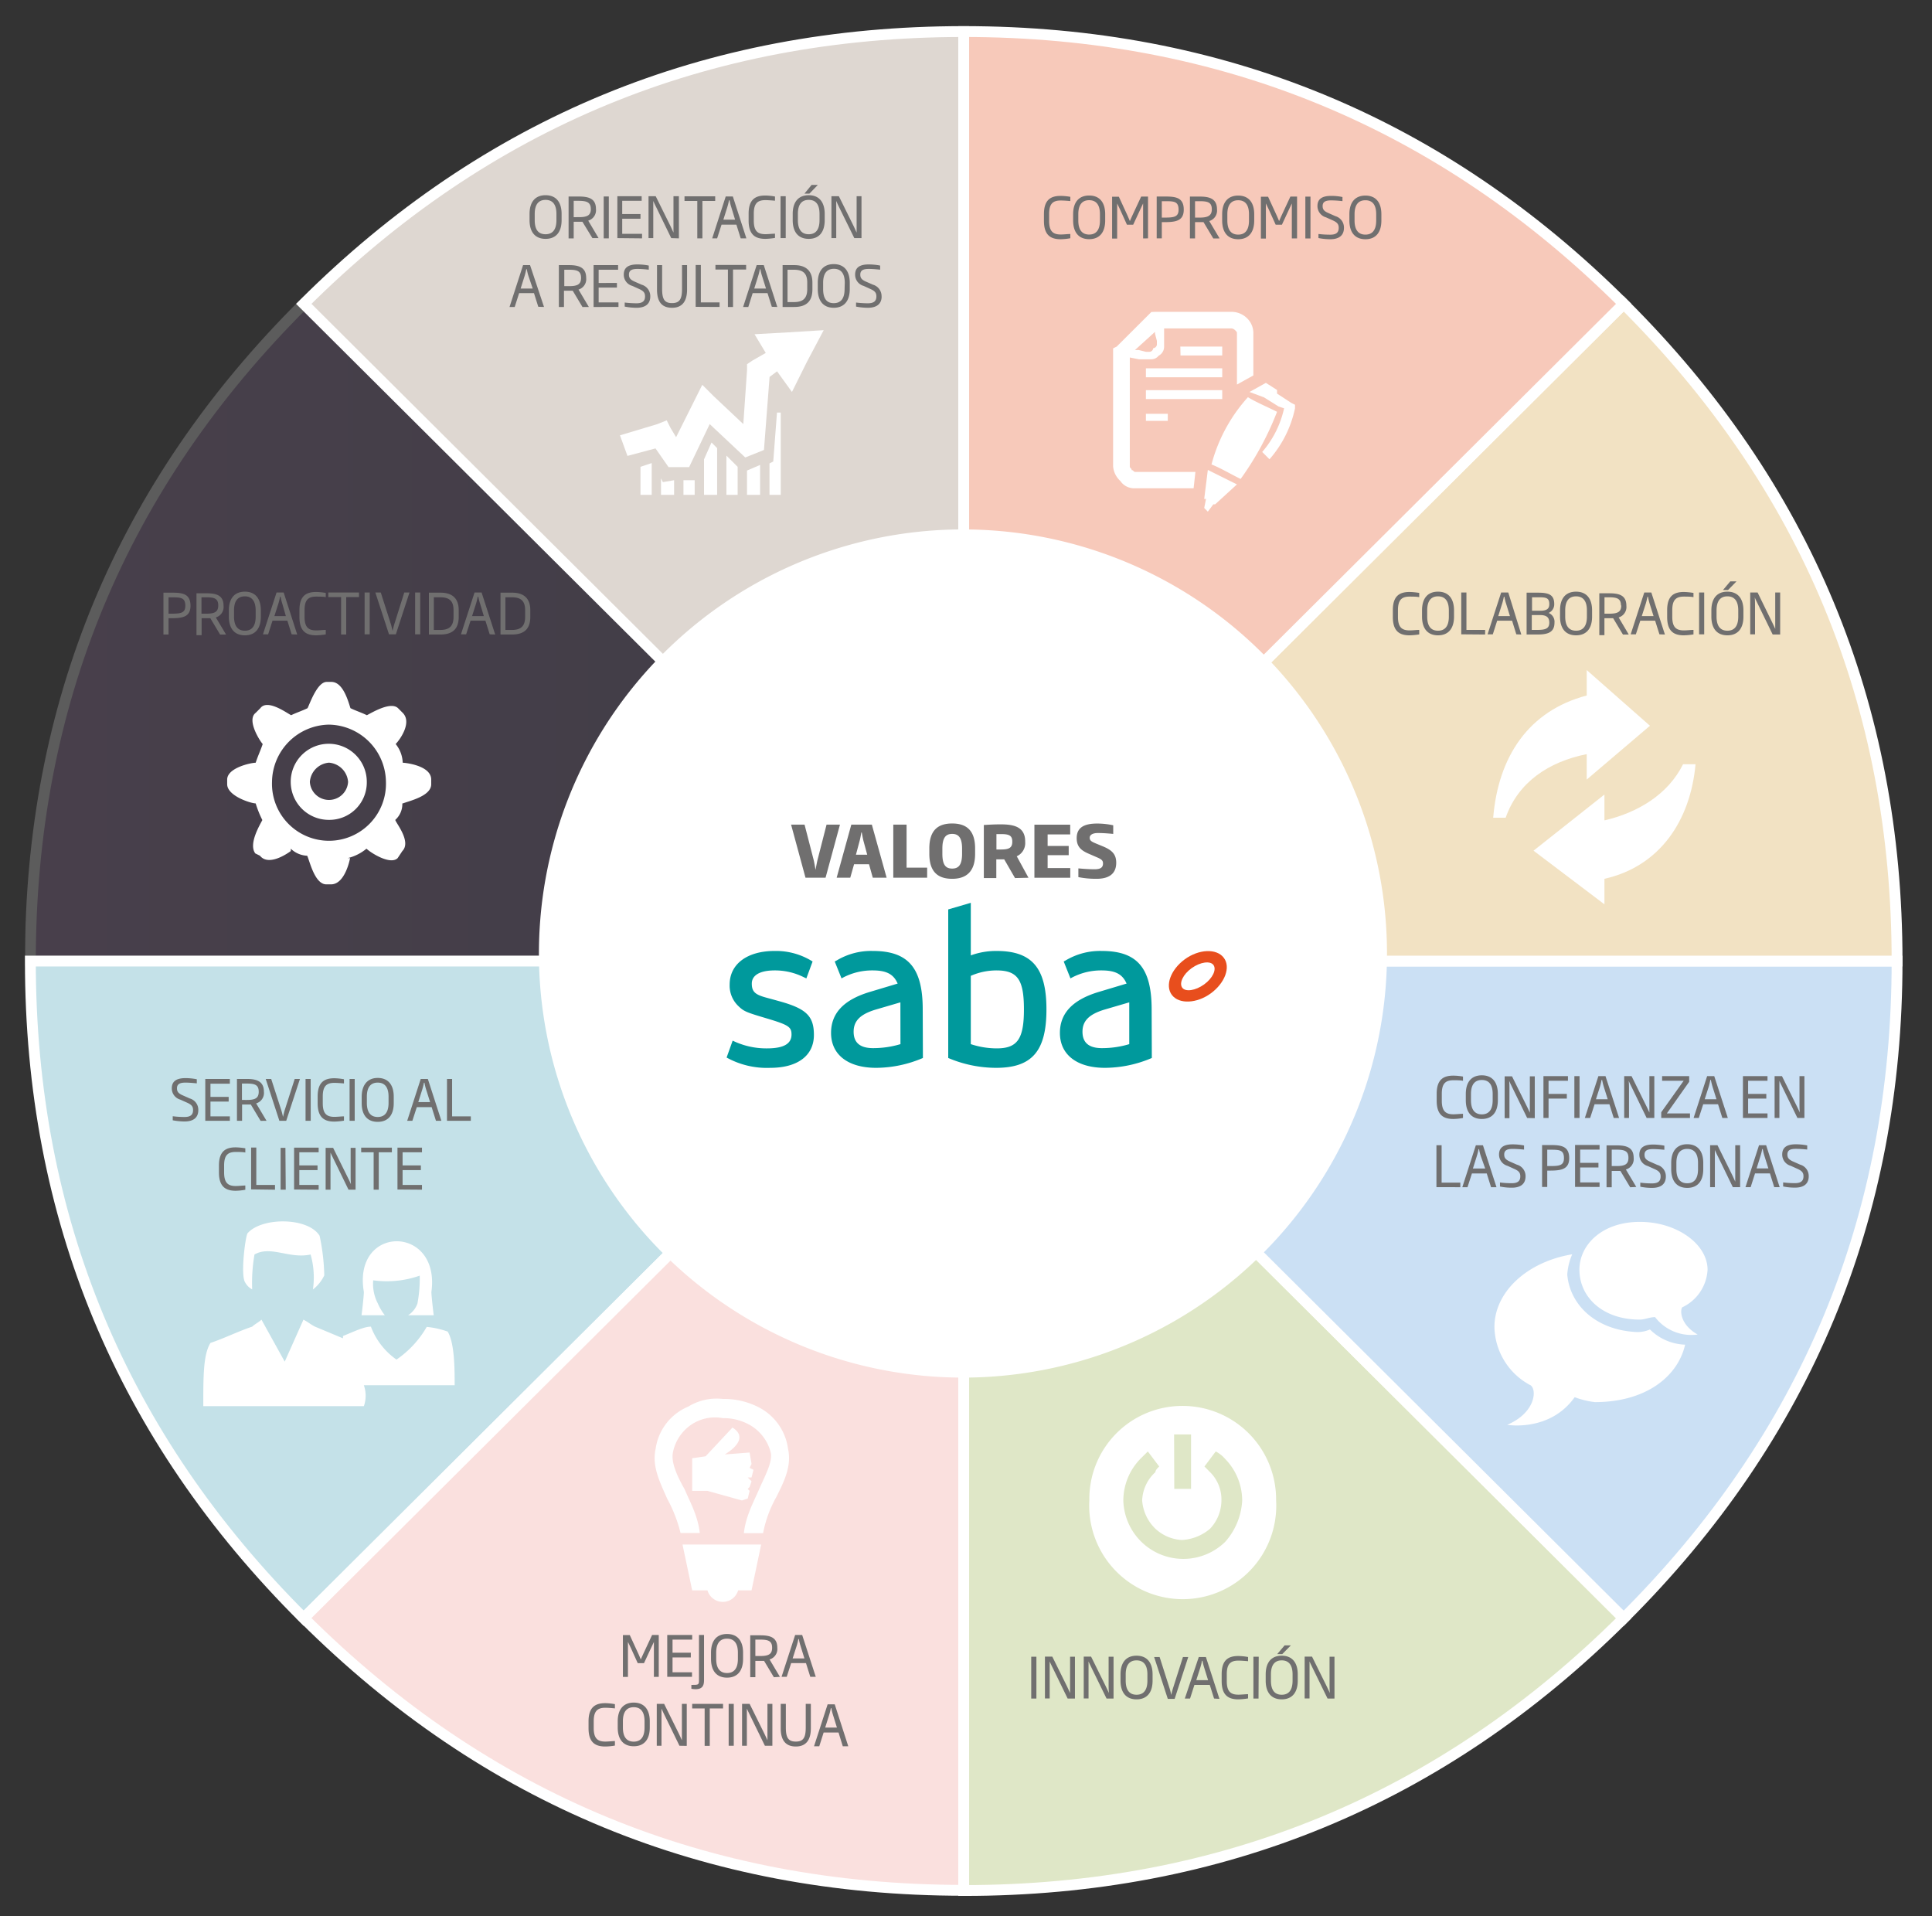
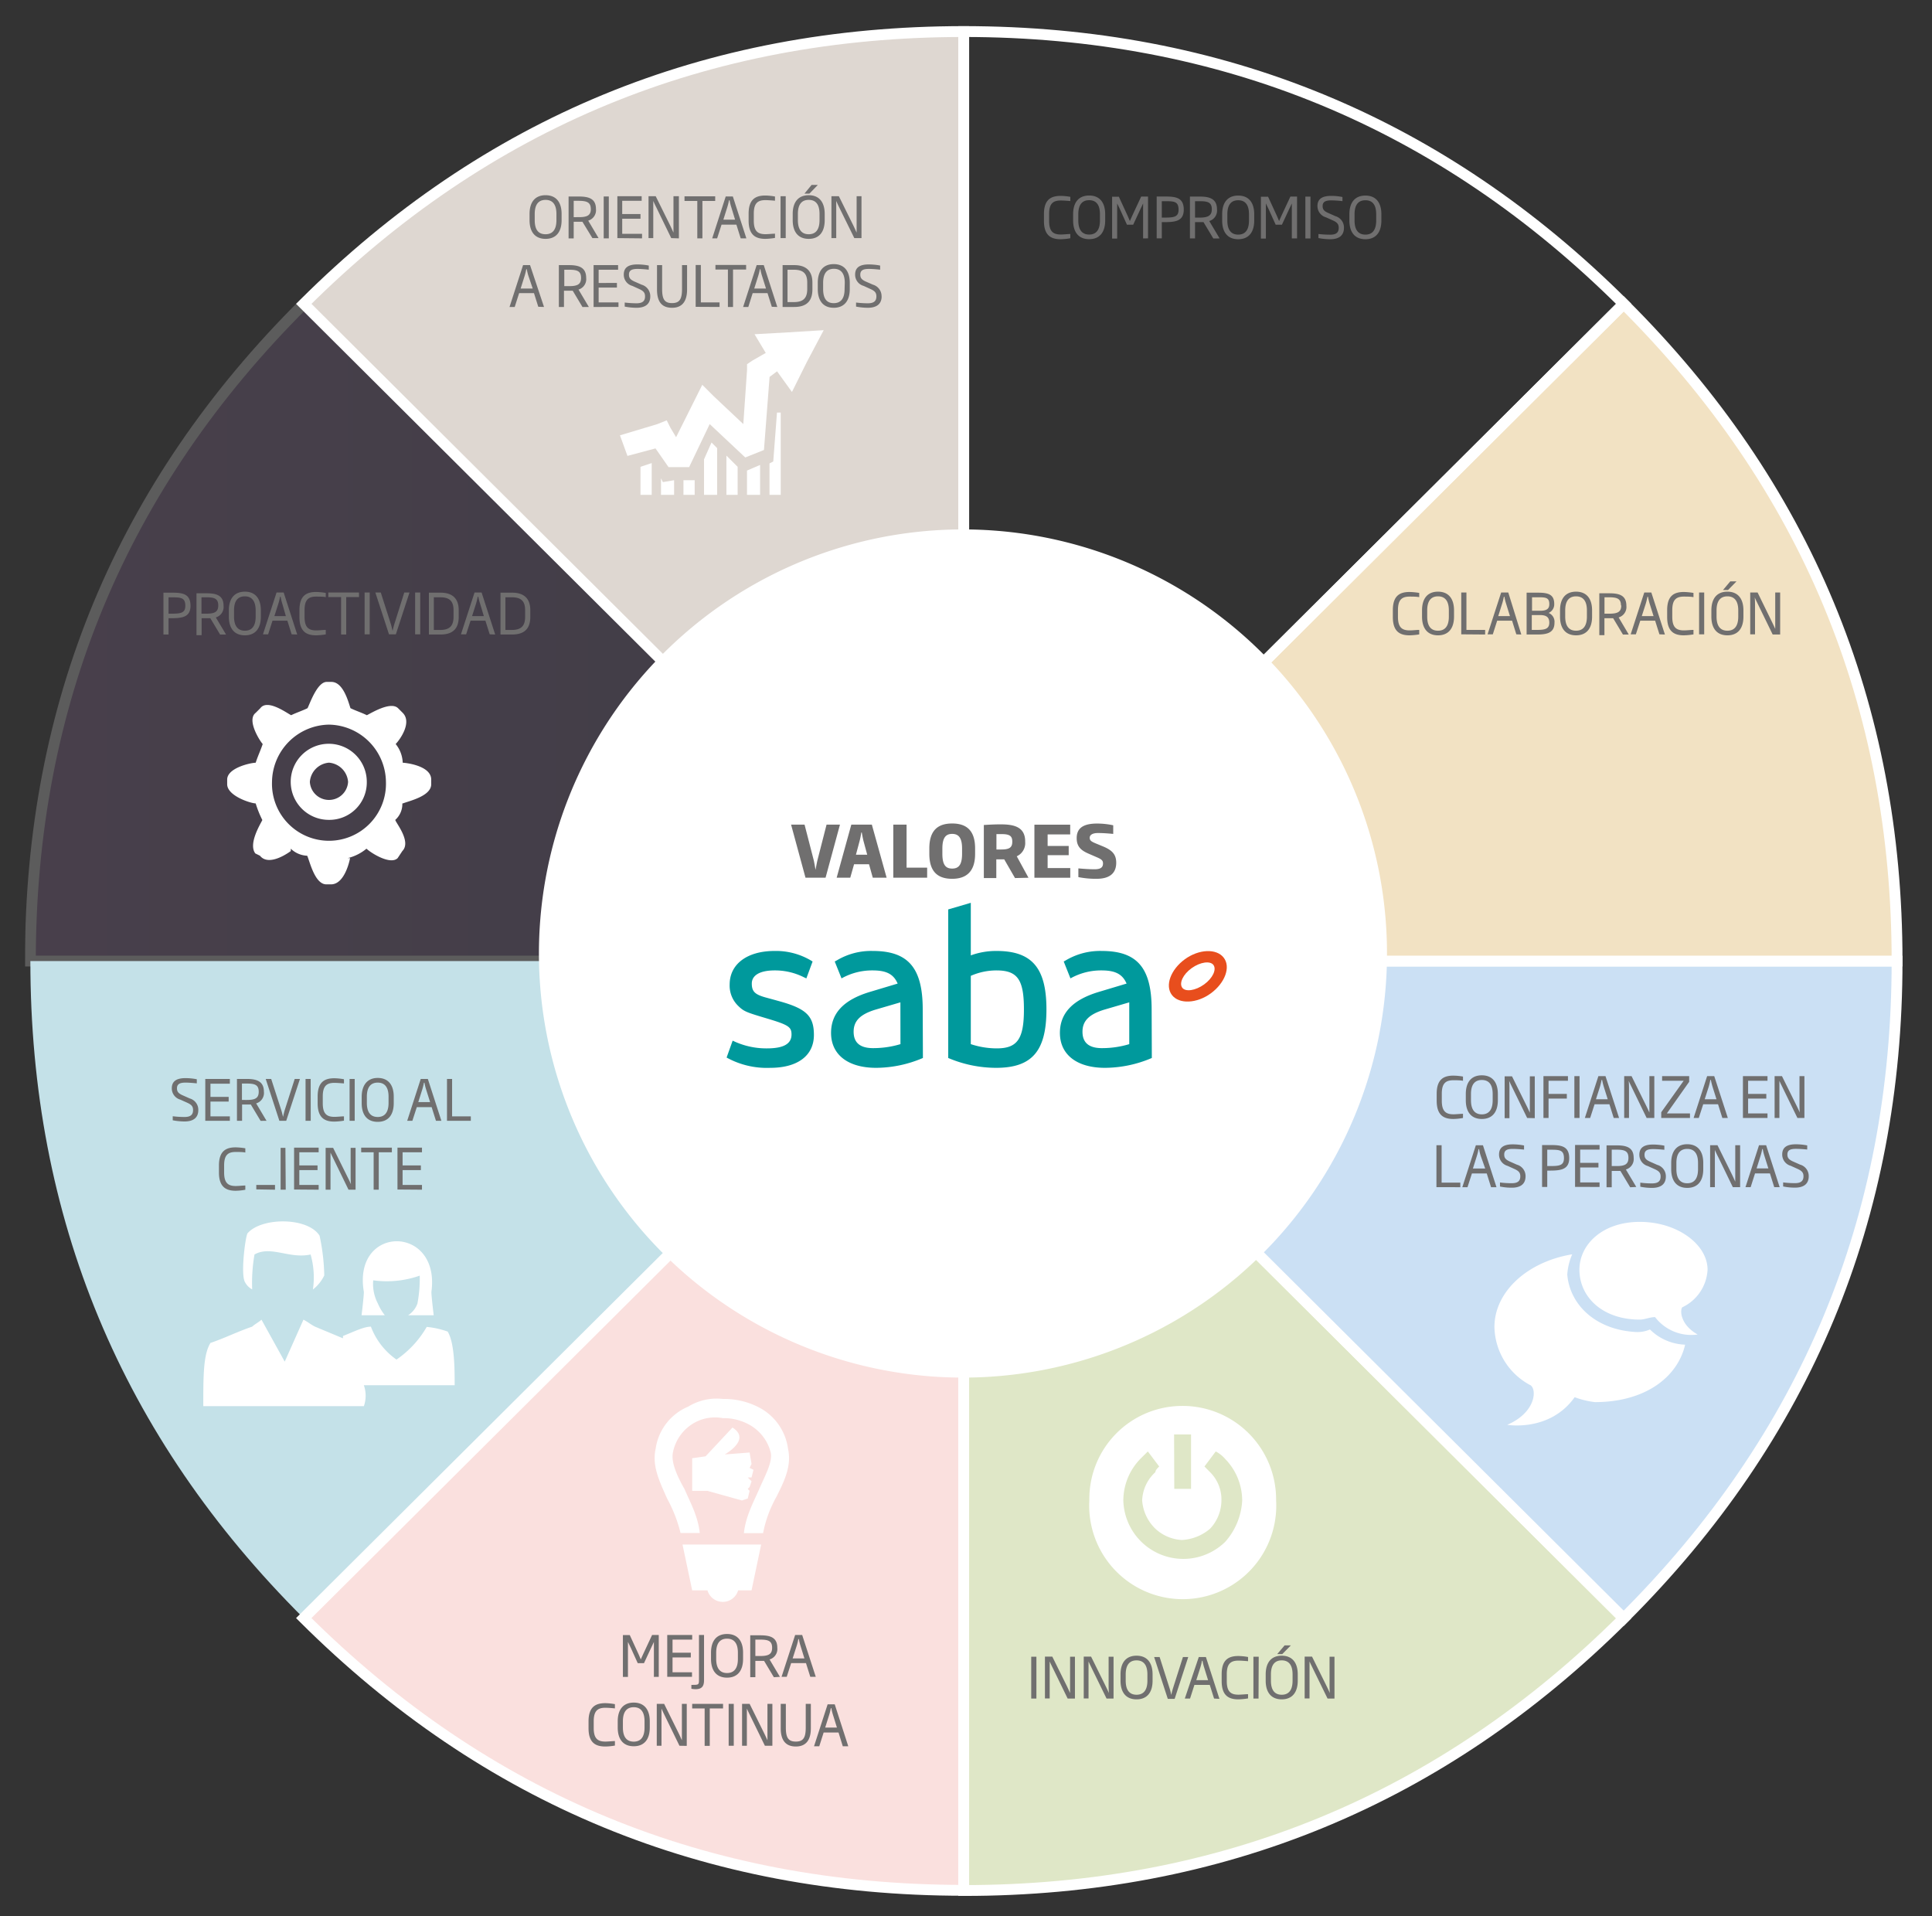
<svg xmlns="http://www.w3.org/2000/svg" id="Capa_1" data-name="Capa 1" viewBox="0 0 309.82 307.26">
  <rect x="0" y="0" width="309.82" height="307.26" fill="#333333" stroke="none" />
  <defs>
    <style>.cls-1,.cls-4,.cls-7{fill:none;}.cls-2{clip-path:url(#clip-path);}.cls-3{clip-path:url(#clip-path-2);}.cls-4{stroke:#8db6af;stroke-linecap:round;stroke-linejoin:round;stroke-width:1.15px;}.cls-5{clip-path:url(#clip-path-3);}.cls-6{fill:#ded7d1;}.cls-7{stroke:#fff;stroke-miterlimit:10;stroke-width:1.74px;}.cls-8{opacity:0.2;}.cls-9{clip-path:url(#clip-path-5);}.cls-10{clip-path:url(#clip-path-6);}.cls-11{fill:url(#Degradado_sin_nombre_3);}.cls-12{fill:#c4e1e8;}.cls-13{fill:#fae0de;}.cls-14{fill:#dfe7c7;}.cls-15{fill:#cbe0f4;}.cls-16{fill:#f2e2c3;}.cls-17{fill:#f7c9ba;}.cls-18{fill:#fff;}.cls-19{fill:#00999c;}.cls-20{fill:#e84e1d;}.cls-21{fill:#706f6f;}</style>
    <clipPath id="clip-path">
      <rect class="cls-1" x="-1067" y="-22.62" width="1048.82" height="576.62" />
    </clipPath>
    <clipPath id="clip-path-2">
      <rect class="cls-1" x="-1067" y="-22.62" width="1048.82" height="576.62" />
    </clipPath>
    <clipPath id="clip-path-3">
      <rect class="cls-1" x="4" y="4.2" width="301.08" height="299.8" />
    </clipPath>
    <clipPath id="clip-path-5">
      <rect class="cls-1" x="-5" y="40.49" width="170.64" height="115.47" />
    </clipPath>
    <clipPath id="clip-path-6">
      <path class="cls-1" d="M154.54,154.1H4.87q0-61.74,43.84-105.38Z" />
    </clipPath>
    <linearGradient id="Degradado_sin_nombre_3" x1="-1218.87" y1="649.62" x2="-1217.87" y2="649.62" gradientTransform="matrix(151.5, 0, 0, -151.5, 184664.71, 98518.6)" gradientUnits="userSpaceOnUse">
      <stop offset="0" stop-color="#9b6faa" />
      <stop offset="1" stop-color="#746693" />
    </linearGradient>
  </defs>
  <title>valores-graph</title>
  <g class="cls-2">
    <g class="cls-3">
      <path class="cls-4" d="M46.7,339.41l-4.7-1.5a10.2,10.2,0,0,1-3.11-1.66s-20.73-16.79-22.64-18.52a6.32,6.32,0,0,0-4.14-1.67s-7.31,0-10.34.09a19.33,19.33,0,0,1-5.28-.56l-39.25-11.36s-2.71-1-3.59.39-2.31.26-2.31.26l-35-24s-2.63-1.65-2.38-3.55c.31-2.52,2.31-2.44,2.31-2.44s5.65-1.12,8.36-1.59,2.7-2,2.7-2,.32-10.1.32-12.94,1.84-3.07,1.84-3.07l10.58-4.34c4.39-1.66,1.77-2.28,1.77-2.28l-4.31-1.12a11.41,11.41,0,0,0-5,0S-98.76,258-102,259a3,3,0,0,0-2.16,3.61s1.13,5.56,1.68,8.81,2.81,3,2.81,3l8.9.7a2.65,2.65,0,0,1,2.1,2.65,2.79,2.79,0,0,1-1.87,2.8s-26.46,7.61-29.38,8.56c-2.69.89-2.69-1.65-2.69-1.65s-.37-2.71-.66-5.2c-.36-3.13-1.61-3.36-1.61-3.36s-3.54-1.41-6.81-2.61c-2.76-1-.41-2.66-.41-2.66l8.71-6.75c3.47-2.13,0-2.66,0-2.66S-137.7,262-140.54,262c-2.63-.06-2.5-1.85-2.5-1.85l-.18-3c-.18-3-2.28-2.61-2.28-2.61l-7.69,1.06a3.38,3.38,0,0,0-2.7,1.61s-3.23,5.8-3.93,7.09a4.93,4.93,0,0,1-2.22,1.9,44.46,44.46,0,0,1-5.62,2.55,2.67,2.67,0,0,0-1.67,2.35s-.07,2.74.07,4.27a8,8,0,0,1-.31,2.83s-1,2.32-1.67,3.91-1.74,1.82-1.74,1.82l-3.64.53a2.67,2.67,0,0,0-2.27,1.85s-2.39,9.56-3,11.94a21.7,21.7,0,0,1-2.51,5.26s-7.7,12.75-9.25,14.67a2.84,2.84,0,0,0-.13,3.25s1.79,2.83,2.46,3.73a18,18,0,0,1,2,5c.54,2.07,1.39,2.35,1.39,2.35l8.47,4.56s2,1.06,1.5,2.83a2,2,0,0,1-2.15,1.54s-10.58.88-12.37.88c-3.22,0-4.24,1.07-4.24,1.07s-8.62,7.16-11.59,9.76-.84-.7-.84-.7.24-.31,1.79-2.55-.13-2.71-.13-2.71-11.95-3.52-13.08-3.91a7,7,0,0,0-3.46-.3s-11.71,2.67-13.62,3.15A2.94,2.94,0,0,0-239.9,348l-.41,2a11.44,11.44,0,0,1-1.07,2.9l-1.63,1.77c-1.54,1.59-2.68.18-2.68.18s-3.22-3.32-4.54-4.78-2.38-.42-2.38-.42l-1.92,1.07a1.65,1.65,0,0,0-.89,2.35s4,8.23,5.32,10.83.23,4.08.23,4.08l-2.5,3.13c-2.5,3.13.77,4.38.77,4.38s7.94,4.14,10,5.14,2.51,1.95,2.51,1.95l1.37,3.86c1.43,2.71-1,1.59-1,1.59s-5-1.59-6.57-2.2a2.53,2.53,0,0,0-2.5.19l-1,.75c-1.2.78,0,2.49,0,2.49l1,2c1.68,2.6-.59,1.9-.59,1.9l-2.15-.47c-2-.37-1.72,1.28-1.72,1.28s1.49,6.8,2,8.81-.72,1.66-.72,1.66-9.86-2.54-11.71-3.07a6.49,6.49,0,0,1-2.94-1.83s-4.35-7.75-5.85-10.3-.24-3.44-.24-3.44,1.09-.93,2.81-2.76,4.37-.77,4.37-.77,7.7,1.89,9.92,2.6,3.22,0,3.22,0l.66-.53c1-.89-.42-1.72-.42-1.72l-2.15-1.23a8.89,8.89,0,0,0-3.16-1.12s-12-.63-14.64-.79c-2.09-.11-3.76-2.6-3.76-2.6s-15.48-21-17.22-23.29a6.81,6.81,0,0,1-1.43-4.56s.65-12.17.78-14.78-1-3.59-1-3.59-6.63-7.16-7.48-8.17-1-1.78-2.2-1.72a1.83,1.83,0,0,1-2-1.19,4.76,4.76,0,0,0-1.67-1.48s-5-2.66-6.64-3.83a38.14,38.14,0,0,0-4.72-2.66s-11.34-5.79-12.66-6.41a35,35,0,0,1-3.42-1.92s-5.61-4.93-7.63-6.69a22,22,0,0,1-3.42-3.91s-2.09-5.74-2.74-7.5a14.11,14.11,0,0,0-2.09-3.55s-1.81-1.51-3.41-3a1.86,1.86,0,0,0-2.56.05s-2.28,2-4,3.61-2.68.34-2.68.34-.78-1.4-1.13-1.9c-2-2.94-.31-4.41-.31-4.41l1.12-.94,4-2.79m-131.91,49.05s3.13-3.27,4.09-4.64a7.62,7.62,0,0,0,1.15-3.16l1.28-6.46s1.92-4.25,6.21-2.69L-458.6,309s2.4.95,7-1.41c1.95-1,13.68-7.77,18.73-10.68" />
    </g>
  </g>
  <g class="cls-5">
    <g class="cls-5">
      <path class="cls-6" d="M154.54,154.1,48.71,48.72Q92.54,5.06,154.54,5.06Z" />
      <path class="cls-7" d="M154.54,154.1,48.71,48.72Q92.54,5.06,154.54,5.06Z" />
      <g class="cls-8">
        <g class="cls-9">
          <g class="cls-10">
            <rect class="cls-11" x="4.87" y="48.72" width="149.68" height="105.38" />
          </g>
          <path class="cls-7" d="M154.54,154.1H4.87q0-61.74,43.84-105.38Z" />
        </g>
      </g>
      <path class="cls-12" d="M154.54,154.1,48.71,259.48Q4.87,215.83,4.87,154.1Z" />
-       <path class="cls-7" d="M154.54,154.1,48.71,259.48Q4.87,215.83,4.87,154.1Z" />
      <path class="cls-13" d="M154.54,154.1v149q-62,0-105.83-43.65Z" />
      <path class="cls-7" d="M154.54,154.1v149q-62,0-105.83-43.65Z" />
      <path class="cls-14" d="M154.54,154.1,260.38,259.48q-43.84,43.65-105.84,43.65Z" />
      <path class="cls-7" d="M154.54,154.1,260.38,259.48q-43.84,43.65-105.84,43.65Z" />
      <path class="cls-15" d="M154.54,154.1H304.22q0,61.72-43.84,105.38Z" />
      <path class="cls-7" d="M154.54,154.1H304.22q0,61.72-43.84,105.38Z" />
      <path class="cls-16" d="M154.54,154.1,260.38,48.72q43.83,43.65,43.84,105.38Z" />
      <path class="cls-7" d="M154.54,154.1,260.38,48.72q43.83,43.65,43.84,105.38Z" />
-       <path class="cls-17" d="M154.54,154.1V5.06q62,0,105.84,43.66Z" />
      <path class="cls-7" d="M154.54,154.1V5.06q62,0,105.84,43.66Z" />
      <path class="cls-18" d="M175.44,217.56A68,68,0,1,0,89.75,173.9a68,68,0,0,0,85.69,43.66" />
      <path class="cls-19" d="M117.49,166.86A12.34,12.34,0,0,0,123,168.1c2.65,0,3.93-.72,3.93-2.23,0-1.19-.47-1.53-3.89-2.55s-3.74-1.13-4.7-2.07a4.52,4.52,0,0,1-1.33-3.39c0-3.27,2.8-5.38,7.2-5.38a11,11,0,0,1,6.1,1.69l-1,2.71-.47-.22a10.29,10.29,0,0,0-4.62-1.06c-2.33,0-3.66.76-3.66,2.11s.58,1.8,2.49,2.3l.81.22,1.37.38c4.12,1.17,5.29,2.37,5.29,5.34,0,3.31-2.61,5.27-7,5.27a13.32,13.32,0,0,1-7-1.65Z" />
      <path class="cls-19" d="M148,169.64a19.26,19.26,0,0,1-7.5,1.58c-4.51,0-7.23-2.11-7.23-5.6,0-3.17,2.05-5.31,6.18-6.56l4.5-1.35c-.65-1.5-1.78-2.11-4-2.11a10,10,0,0,0-5,1.28l-1.09-2.71.35-.19a10.7,10.7,0,0,1,5.76-1.5c5.67,0,8,2.71,8,9.37Zm-3.61-7.79c0-.38,0-.6,0-1.13l-4,1.17c-2.45.75-3.5,1.81-3.5,3.54s1,2.63,3.12,2.63a15.13,15.13,0,0,0,4.39-.64Z" />
      <path class="cls-19" d="M152.06,145.82l3.62-1.06v8.43a11.82,11.82,0,0,1,4.13-.71c5.67,0,8,2.71,8,9.37s-2.29,9.37-8.08,9.37a19.72,19.72,0,0,1-7.67-1.58Zm3.62,21.6a13.28,13.28,0,0,0,4.16.68c3.31,0,4.36-1.51,4.36-6.25s-1-6.25-4.39-6.25a10.2,10.2,0,0,0-4.13.87Z" />
      <path class="cls-19" d="M184.71,169.64a19.27,19.27,0,0,1-7.51,1.58c-4.5,0-7.23-2.11-7.23-5.6,0-3.17,2.06-5.31,6.19-6.56l4.5-1.35c-.65-1.5-1.79-2.11-4-2.11a10,10,0,0,0-5,1.28l-1.08-2.71.34-.19a10.75,10.75,0,0,1,5.76-1.5c5.68,0,8,2.71,8,9.37Zm-3.62-7.79c0-.38,0-.6,0-1.13l-4,1.17c-2.45.75-3.5,1.81-3.5,3.54s1,2.63,3.11,2.63a15,15,0,0,0,4.39-.64Z" />
      <path class="cls-20" d="M196.24,153.56c-1.15-1.51-4-1.39-6.25.26s-3.21,4.21-2.06,5.72,4,1.38,6.25-.27,3.22-4.21,2.06-5.71m-3.15,4.29c-1.39,1-3,1.23-3.51.51s.12-2.12,1.51-3.12,3-1.22,3.51-.5-.12,2.11-1.51,3.11" />
    </g>
    <path class="cls-18" d="M123.4,79.35h1.8V66.15h-.6L124,74l-.6.3Zm8.69-26.41-2.7,5.1L127,62.85l-2.39-3.31-1.2.9-.9,11.71-3,1.2L113.81,68l-3.3,6.9h-3.3l-2.09-3-4.5,1.2-1.2-3.3,6-1.8,1.5-.6.6,1.2.9,1.5,3-6,1.2-2.4,1.8,1.8L119.2,68l.6-8.7v-.91l.9-.6,2.1-1.2-1.8-3,5.39-.3ZM106,79.35h2.1V77l-1.8.3-.3-.6Zm-3.29,0h1.8v-5.1l-1.8.6Zm6.89,0h1.8V77h-1.8Zm3.3,0H115v-7.5l-.9-.9-1.2,2.7Zm3.59,0h1.8v-4.5l-1.8-1.8Zm3.3,0h2.1v-4.8l-2.1.9Z" />
    <g class="cls-5">
-       <path class="cls-18" d="M185.22,50h12.27a3.57,3.57,0,0,1,2.63,1.17,3.32,3.32,0,0,1,.87,2.33v6.7l-2.63,1.46V53.53c0-.29,0-.29-.29-.58a1,1,0,0,0-.58-.29H186.68v2.91a1.62,1.62,0,0,1-.87,1.46,1.53,1.53,0,0,1-1.17.58h-2l-1.46-.29V74.79c0,.29.3.29.3.59.29,0,.29.29.58.29h9.64l-.29,2.62H182a2.66,2.66,0,0,1-2.34-1.17,3.58,3.58,0,0,1-1.16-2.33V55.86l.58-.29,5.26-5.25.29-.29Zm19.57,13.11v-.58L203,61.39l-2.63,1.46,2.34.87,2.33,1.46.88.29a15.86,15.86,0,0,1-3.51,7l1.17,1.17a18,18,0,0,0,4.09-8.16v-.58l-.58-.29Zm-4.67.58a25.91,25.91,0,0,0-5.84,10.78c1.46.58,2.92,1.46,4.67,2.33a47.84,47.84,0,0,0,5.84-10.77c-1.75-.88-3.21-1.46-4.67-2.34m-6.43,11.66L193.11,80h.29l-.29,1.45.58.59.88-1.17h.29l3.5-3.2Zm-9.93-7.87h3.51V66.35h-3.51Zm0-3.49H196V62.56H183.76Zm0-3.5H196V59.06H183.76ZM189.31,57H196V55.57h-6.72Zm-7.3-.88h.58l1.17.29h.59a.62.62,0,0,0,.58-.58.63.63,0,0,0,.59-.58v-.59l-.3-1.16v-.29Z" />
-       <path class="cls-18" d="M264.59,116.37,254.45,125v-4.08c-6.09,1.22-11,4.49-13,10.2h-2c.81-9.8,5.68-17.15,15-19.6v-4.08Zm-7.3,15.11V127.4l-11.37,9L257.29,145v-4.09c8.93-2,13.8-9.39,14.61-18.37h-2c-2.44,4.9-7.31,7.76-12.58,9" />
      <path class="cls-18" d="M269.79,209.6c-.4.4-.4,2.78,2.45,4.38a7.32,7.32,0,0,1-6.83-2.79c-.86,0-1.65.4-2.45.4-6,0-9.68-3.64-9.68-8,0-4,3.64-7.67,9.68-7.67s10.87,3.63,10.87,7.67a7.07,7.07,0,0,1-4,6m-18.5-5.23c.4,4.78,4.44,8.81,10.87,9.21a5,5,0,0,0,2.39-.4,8.44,8.44,0,0,0,5.64,2.44c-1.2,5.23-6.43,9.21-14.46,9.21a13.65,13.65,0,0,1-3.25-.79c-4,5.62-10.82,4.43-10.82,4.43,4.79-2.05,4.79-6,3.59-6.42a10.8,10.8,0,0,1-5.64-9.27c0-5.62,5.24-10.45,12.47-11.65a9.91,9.91,0,0,0-.79,3.24" />
      <path class="cls-18" d="M189.52,225.43a15,15,0,0,1,15.12,15.12,15,15,0,1,1-29.95,0,14.91,14.91,0,0,1,14.83-15.12m-1.21,13.3H191V230h-2.72Zm6.65-6-1.81,2.41.9.91a6.16,6.16,0,0,1,1.82,4.54,6.66,6.66,0,0,1-1.82,4.53,7.62,7.62,0,0,1-4.53,1.81,6.78,6.78,0,0,1-4.24-1.81,7,7,0,0,1-2.12-4.53,6.43,6.43,0,0,1,2.12-4.54c0-.3.3-.6.61-.91l-1.82-2.41-1.21,1.2a9.62,9.62,0,0,0-2.72,6.66,9.62,9.62,0,0,0,16.33,6.64,10.82,10.82,0,0,0,2.73-6.64,9.58,9.58,0,0,0-2.73-6.66,5.16,5.16,0,0,0-1.51-1.2" />
      <path class="cls-18" d="M109.45,247.66h12.61L120.52,255h-2.15a2.56,2.56,0,0,1-4.92,0H111Zm10.76-14.76.31,1.84-.31.62.62.31-.31,1.23h-.61l.61.61-.31.92-.3.31.3.31-.3,1.23-.93.31-5.53-1.54H111v-5.23l2.15-.31,4.31-4.61c2.46,1.54.3,3.38-1.23,4.31Zm-11.07,12.91h3.08c-.31-2.77-1.54-4.92-2.46-7.07-1.23-2.15-2.16-4.3-1.85-5.84A7,7,0,0,1,111.6,228a6.79,6.79,0,0,1,4.31-.61,8.45,8.45,0,0,1,4,.92,7.07,7.07,0,0,1,3.69,4.61c.31,1.54-.92,3.69-1.85,5.84s-2.15,4.3-2.46,7.07h3.08a19.12,19.12,0,0,1,2.15-5.84c1.23-2.46,2.46-4.92,1.85-7.69a8.79,8.79,0,0,0-4.92-6.76,12.14,12.14,0,0,0-5.54-1.23,8.7,8.7,0,0,0-5.54,1.23,8.63,8.63,0,0,0-5.23,6.76c-.61,2.77.62,5.23,1.85,8a22.87,22.87,0,0,1,2.15,5.53" />
      <path class="cls-18" d="M33.72,215.34c2.24-.75,4.48-1.87,6.72-2.62.37-.37,1.12-.75,1.49-1.12l3.73,6.73,3-6.73c.74.37,1.12.75,1.86,1.12L55,214.59v-.37c1.87-.75,3.36-1.5,4.48-1.5A11.3,11.3,0,0,0,63.58,218a16,16,0,0,0,4.85-5.24,14,14,0,0,1,3.36.75c1.12,1.87,1.12,6,1.12,8.6H58.35a5.09,5.09,0,0,1,0,3.36H32.6c0-4.86,0-8.22,1.12-10.09m26.13-10.09a15.92,15.92,0,0,0,7.46-.75,21.58,21.58,0,0,1-.37,4.48,3.72,3.72,0,0,1-1.49,1.87h4.1s-.37-3-.37-3.74c1.49-10.83-12.69-10.83-10.83,0,0,.75-.37,3.74-.37,3.74h3.73A8.41,8.41,0,0,1,60.59,209a6.77,6.77,0,0,1-.74-3.73m-19.41,1.49a26.79,26.79,0,0,1,.37-5.61c2.61-1.49,5.6.75,9,0a13.42,13.42,0,0,1,.37,5.61A6.22,6.22,0,0,0,52,204.5a33.31,33.31,0,0,0-.75-6.36c-1.87-3-9.33-3-11.57-.37-.37.75-1.12,6.73-.37,7.85a2.74,2.74,0,0,0,1.12,1.12" />
      <path class="cls-18" d="M64.52,128.82a3.4,3.4,0,0,1-1.13,2.64c0,.38,2.64,3.46,1.13,5l-.75,1.13c-1.13,1.13-4.19-.75-5-1.51a7.45,7.45,0,0,1-3,1.51h.37s-.75,4.21-3.06,4.21h-.75c-1.88,0-2.69-3.83-3.07-4.59a4,4,0,0,1-2.63-1.13v.38s-3.44,2.64-4.94.75l-.75-.37c-1.13-1.52.75-4.59,1.13-5.35A17.21,17.21,0,0,1,41,128.82c-.76,0-4.57-1.19-4.57-3.08V125c0-1.89,3.81-2.7,4.57-2.7.37-1.13.75-1.89,1.13-3-.38-.38-2.64-3.83-1.13-5l.75-.75c1.13-1.51,4.19.75,4.94,1.13.76-.38,1.88-.75,2.63-1.13.38-.76,1.56-4.21,3.07-4.21h.75c1.88,0,2.69,3.08,3.06,4.21.76.38,1.88.75,2.63,1.13.76-.38,3.82-2.26,5-1.13l.75.75c1.51,1.51-.37,4.21-1.13,5a5,5,0,0,1,1.13,3c.38,0,4.57.43,4.57,2.7v.75c0,1.89-3.44,2.65-4.57,3.08M52.75,116.19a9.29,9.29,0,0,0-9.13,9.18,9.14,9.14,0,1,0,18.27,0,9.29,9.29,0,0,0-9.14-9.18m0,15.27a6.1,6.1,0,1,1,6.07-6.09,6,6,0,0,1-6.07,6.09m0-9.17a3.34,3.34,0,0,0-3.06,3.08,3.07,3.07,0,0,0,6.13,0,3.34,3.34,0,0,0-3.07-3.08" />
      <path class="cls-21" d="M179,138.34c0-1.34-.65-2-2.06-2.6l-1.19-.49c-.77-.32-1-.49-1-.93s.45-.75,1.31-.75,1.68.07,2.46.14v-1.38a12.27,12.27,0,0,0-2.57-.28c-2.13,0-3.29.66-3.29,2.34,0,1.41.75,2,2,2.53l1.22.53c.8.34,1,.54,1,1,0,.64-.39.93-1.35.93s-1.88-.08-2.6-.14v1.4a14.43,14.43,0,0,0,2.84.27C177.83,140.93,179,140.11,179,138.34Zm-7.37,2.4v-1.55H168v-2.07h3.38v-1.48H168v-1.85h3.62v-1.56h-5.74v8.51Zm-9.3-5.75c0,.93-.51,1.22-1.77,1.22h-.77v-2.47h.75c1.25,0,1.79.22,1.79,1.18Zm2.6,5.75-1.88-3.44A2.32,2.32,0,0,0,164.4,135v-.08c0-2.33-1.79-2.74-3.91-2.74-1,0-1.88.05-2.72.1v8.51h2v-3h1.27l1.73,3Zm-10.65-3.83c0,1.81-.59,2.36-1.59,2.36s-1.57-.55-1.57-2.36v-.86c0-1.77.58-2.34,1.57-2.34s1.59.57,1.59,2.34Zm2.09,0v-.87c0-3-1.5-4-3.68-4s-3.66,1-3.66,4v.87c0,3,1.49,4,3.66,4s3.68-1.06,3.68-4m-7.69,3.82v-1.61h-3.3v-6.9h-2.13v8.51Zm-9.61-3.68h-1.81l.6-2.25c.11-.42.19-.87.26-1.31h.08c.07.44.16.89.26,1.31Zm3.11,3.68-2.37-8.51h-3.29l-2.35,8.51h2.18l.61-2.15h2.4l.6,2.15Zm-7.48-8.51h-2.15l-1.46,5.7c-.11.48-.22,1.08-.31,1.55h0c-.08-.46-.18-1.07-.29-1.55l-1.47-5.7h-2.16l2.31,8.51h3.22Z" />
      <path class="cls-21" d="M141.37,47.53A1.91,1.91,0,0,0,140,45.65l-1.15-.5c-.71-.32-.89-.61-.89-1.12,0-.7.49-.91,1.37-.91.64,0,1.4.08,1.81.12v-.66a9.6,9.6,0,0,0-1.84-.18c-1.46,0-2.17.52-2.17,1.63a1.85,1.85,0,0,0,1.36,1.81l1.14.52c.71.32.91.63.91,1.17,0,.78-.46,1.1-1.37,1.1a15.94,15.94,0,0,1-1.89-.12v.65a9.93,9.93,0,0,0,1.89.19c1.47,0,2.21-.66,2.21-1.82m-5.94-1.18c0,1.65-.71,2.26-1.74,2.26S132,48,132,46.35v-1c0-1.64.71-2.25,1.73-2.25s1.74.61,1.74,2.25Zm.83,0v-1c0-1.91-.91-3-2.57-3s-2.56,1.08-2.56,3v1c0,1.92.91,3,2.56,3s2.57-1.08,2.57-3m-6.82,0c0,1.53-.72,2.09-2.16,2.09h-1V43.25h1c1.44,0,2.16.53,2.16,2.06Zm.83,0V45.31c0-1.7-.85-2.8-2.91-2.8h-1.87v6.71h1.87c2.14,0,2.91-1.11,2.91-2.82m-7.44-.13h-1.89l.63-2a9.3,9.3,0,0,0,.27-1.1h.09a7.69,7.69,0,0,0,.27,1.1Zm1.81,2.95-2.17-6.71h-1.14l-2.17,6.71H120L120.7,47h2.38l.69,2.19Zm-5-6v-.74h-4.92v.74h2v6h.82v-6Zm-4.26,6v-.73h-3v-6h-.83v6.71Zm-5.21-2.79V42.51h-.81v3.83c0,1.62-.39,2.26-1.6,2.26s-1.59-.63-1.59-2.26V42.51h-.82v3.92c0,2,.81,2.92,2.41,2.92s2.41-1,2.41-2.92m-5.9,1.1a1.91,1.91,0,0,0-1.38-1.88l-1.14-.5c-.71-.32-.9-.61-.9-1.12,0-.7.49-.91,1.37-.91.65,0,1.41.08,1.81.12v-.66a9.5,9.5,0,0,0-1.84-.18c-1.46,0-2.17.52-2.17,1.63a1.85,1.85,0,0,0,1.37,1.81l1.14.52c.7.32.9.63.9,1.17,0,.78-.46,1.1-1.36,1.1a16.28,16.28,0,0,1-1.9-.12v.65a10,10,0,0,0,1.9.19c1.47,0,2.2-.66,2.2-1.82m-5.1,1.69v-.73H96V46.11h2.93v-.74H96V43.25h3.12v-.74H95.19v6.71Zm-6-4.66c0,1.06-.62,1.32-1.92,1.32h-.77V43.25h.75c1.29,0,1.94.19,1.94,1.31m1.25,4.66-1.66-2.79A1.74,1.74,0,0,0,94,44.56c0-1.73-1.23-2.05-2.77-2.05H89.62v6.71h.82V46.61h1.4l1.57,2.62Zm-9-2.95H83.49l.63-2a9.3,9.3,0,0,0,.27-1.1h.09a7.69,7.69,0,0,0,.27,1.1Zm1.81,2.95L85,42.51H83.88l-2.17,6.71h.83L83.25,47h2.38l.69,2.19Z" />
      <path class="cls-21" d="M138.15,38.18V31.46h-.78v4.37c0,.41,0,.94,0,1.47h0c-.16-.36-.37-.82-.53-1.15l-2.32-4.69h-1.19v6.72h.77V33.62c0-.47,0-1,0-1.4h0c.17.4.37.81.53,1.14L137,38.18Zm-7-8.53h-1L129,31.05h.8Zm.27,5.65c0,1.65-.71,2.26-1.73,2.26s-1.74-.61-1.74-2.26v-1c0-1.64.71-2.25,1.74-2.25s1.73.61,1.73,2.25Zm.83,0v-1c0-1.91-.91-3-2.56-3s-2.57,1.08-2.57,3v1c0,1.92.91,3,2.57,3s2.56-1.08,2.56-3M126,31.46h-.83v6.72H126Zm-1.72,6.69v-.68c-.41,0-1.05.08-1.54.08-1.26,0-1.86-.52-1.86-2.18V34.26c0-1.65.6-2.17,1.86-2.17.49,0,1.13.06,1.54.09v-.67a9.19,9.19,0,0,0-1.54-.16c-1.52,0-2.69.55-2.69,2.91v1.11c0,2.36,1.17,2.93,2.69,2.93a10.69,10.69,0,0,0,1.54-.15m-6.4-2.93H116l.63-2a8.84,8.84,0,0,0,.27-1.1H117a7.37,7.37,0,0,0,.27,1.1Zm1.81,3-2.17-6.72h-1.14l-2.17,6.72H115l.71-2.2h2.38l.69,2.2Zm-5-6v-.74h-4.92v.74h2.05v6h.82v-6Zm-5.82,6V31.46H108v4.37c0,.41,0,.94,0,1.47h0c-.16-.36-.37-.82-.53-1.15l-2.32-4.69H104v6.72h.76V33.62c0-.47,0-1,0-1.4h0c.17.4.37.81.54,1.14l2.34,4.82Zm-5.91,0v-.73H99.78V35.07h2.93v-.75H99.78V32.2h3.12v-.74H99v6.72Zm-5.33-6.72h-.82v6.72h.82Zm-2.88,2c0,1.06-.62,1.32-1.92,1.32H92V32.2h.74c1.29,0,2,.19,2,1.31m1.25,4.67-1.66-2.8a1.75,1.75,0,0,0,1.24-1.87c0-1.72-1.24-2-2.78-2H91.18v6.72H92V35.56h1.4L95,38.18ZM89.23,35.3c0,1.65-.72,2.26-1.74,2.26S85.75,37,85.75,35.3v-1c0-1.64.72-2.25,1.74-2.25s1.74.61,1.74,2.25Zm.83,0v-1c0-1.91-.91-3-2.57-3s-2.57,1.08-2.57,3v1c0,1.92.91,3,2.57,3s2.57-1.08,2.57-3" />
      <path class="cls-21" d="M220.69,35.36c0,1.64-.71,2.26-1.73,2.26s-1.74-.62-1.74-2.26v-1c0-1.65.71-2.25,1.74-2.25s1.73.6,1.73,2.25Zm.83,0v-1c0-1.92-.91-3-2.56-3s-2.57,1.07-2.57,3v1c0,1.91.91,3,2.57,3s2.56-1.09,2.56-3m-6,1.17a1.89,1.89,0,0,0-1.37-1.87L213,34.15c-.71-.31-.9-.6-.9-1.12,0-.69.5-.9,1.37-.9a16.35,16.35,0,0,1,1.81.12v-.66a8.62,8.62,0,0,0-1.83-.18c-1.46,0-2.18.52-2.18,1.62a1.88,1.88,0,0,0,1.37,1.82l1.14.51c.71.33.9.64.9,1.17,0,.79-.45,1.1-1.36,1.1a16.19,16.19,0,0,1-1.89-.11v.65a9.93,9.93,0,0,0,1.89.19c1.47,0,2.2-.66,2.2-1.83m-5.37-5h-.82v6.71h.82ZM208,38.23V31.52h-1.07l-1.4,3c-.13.3-.29.63-.41.93h0c-.12-.29-.26-.62-.39-.91l-1.38-3H202.2v6.71H203V33.87c0-.5,0-.79,0-1.25h0l.48,1,1.09,2.41h1l1.12-2.41c.16-.35.32-.66.47-1h0c0,.46,0,.76,0,1.25v4.36Zm-7.71-2.87c0,1.64-.71,2.26-1.73,2.26s-1.74-.62-1.74-2.26v-1c0-1.65.72-2.25,1.74-2.25s1.73.6,1.73,2.25Zm.84,0v-1c0-1.92-.92-3-2.57-3s-2.57,1.07-2.57,3v1c0,1.91.91,3,2.57,3s2.57-1.09,2.57-3m-6.8-1.79c0,1-.62,1.32-1.92,1.32h-.77V32.26h.75c1.29,0,1.94.18,1.94,1.31m1.25,4.66-1.66-2.79a1.74,1.74,0,0,0,1.24-1.87c0-1.73-1.23-2.05-2.77-2.05h-1.57v6.71h.82V35.62H193l1.57,2.62ZM189,33.61c0,1.24-.82,1.28-2.42,1.28h-.27V32.26h.44c1.49,0,2.24,0,2.25,1.36Zm.83,0c0-2-1.39-2.1-3.07-2.1h-1.27v6.71h.82V35.62c1.92,0,3.52,0,3.52-2Zm-5.73,4.61V31.52H183l-1.4,3c-.13.3-.29.63-.41.93h0c-.12-.29-.26-.62-.39-.91l-1.38-3h-1.08v6.71h.81V33.87c0-.5,0-.79,0-1.25h0l.48,1,1.09,2.41h1l1.12-2.41c.16-.35.32-.66.47-1h0c0,.46,0,.76,0,1.25v4.36Zm-7.71-2.87c0,1.64-.71,2.26-1.73,2.26s-1.74-.62-1.74-2.26v-1c0-1.65.72-2.25,1.74-2.25s1.73.6,1.73,2.25Zm.84,0v-1c0-1.92-.92-3-2.57-3s-2.57,1.07-2.57,3v1c0,1.91.91,3,2.57,3s2.57-1.09,2.57-3m-5.59,2.84v-.67c-.41,0-1,.08-1.54.08-1.25,0-1.86-.53-1.86-2.18V34.32c0-1.66.61-2.17,1.86-2.17.49,0,1.13.05,1.54.09v-.68a9.41,9.41,0,0,0-1.54-.15c-1.52,0-2.69.55-2.69,2.91v1.11c0,2.36,1.17,2.93,2.69,2.93a9.19,9.19,0,0,0,1.54-.16" />
      <path class="cls-21" d="M285.47,101.74V95h-.79v4.36c0,.42,0,.94,0,1.48h0c-.16-.36-.38-.83-.54-1.15L281.85,95h-1.18v6.71h.77V97.19c0-.47,0-1-.05-1.4h0c.17.4.38.8.54,1.14l2.34,4.81Zm-7-8.52h-1l-1.17,1.39h.81Zm.28,5.65c0,1.65-.72,2.26-1.74,2.26s-1.74-.61-1.74-2.26v-1c0-1.64.72-2.25,1.74-2.25s1.74.61,1.74,2.25Zm.83,0v-1c0-1.91-.91-3-2.57-3s-2.57,1.08-2.57,3v1c0,1.92.91,3,2.57,3s2.57-1.08,2.57-3M273.29,95h-.82v6.71h.82Zm-1.72,6.69V101c-.41,0-1.05.08-1.54.08-1.25,0-1.86-.52-1.86-2.18V97.83c0-1.65.61-2.17,1.86-2.17.49,0,1.13,0,1.54.09v-.68a10.69,10.69,0,0,0-1.54-.15c-1.52,0-2.68.55-2.68,2.91v1.11c0,2.36,1.16,2.93,2.68,2.93a10.69,10.69,0,0,0,1.54-.15m-6.4-2.93h-1.89l.64-2c.11-.36.19-.71.27-1.1h.09a9.3,9.3,0,0,0,.26,1.1Zm1.82,2.95L264.81,95h-1.13l-2.18,6.71h.83l.71-2.19h2.38l.69,2.19Zm-7-4.66c0,1.06-.62,1.32-1.92,1.32h-.77V95.77H258c1.28,0,1.94.19,1.94,1.31m1.25,4.66L259.57,99a1.74,1.74,0,0,0,1.24-1.87c0-1.73-1.23-2-2.77-2h-1.57v6.71h.82V99.13h1.4l1.57,2.62Zm-6.71-2.87c0,1.65-.72,2.26-1.74,2.26s-1.74-.61-1.74-2.26v-1c0-1.64.72-2.25,1.74-2.25s1.74.61,1.74,2.25Zm.83,0v-1c0-1.91-.91-3-2.57-3s-2.57,1.08-2.57,3v1c0,1.92.91,3,2.57,3s2.57-1.08,2.57-3m-6.86-2c0,.63-.28,1.06-1.44,1.06h-1.33V95.77h.93c1.17,0,1.84,0,1.84,1.07m0,3c0,1-.7,1.16-1.93,1.16h-.88V98.62h1.33c1.16,0,1.48.48,1.48,1.23m.83,0a1.53,1.53,0,0,0-.94-1.57,1.5,1.5,0,0,0,.9-1.44c0-1.56-1-1.81-2.67-1.81h-1.76v6.71h1.71c1.57,0,2.76-.27,2.76-1.89m-7.14-1.06h-1.88l.63-2a9.3,9.3,0,0,0,.27-1.1h.09a7.69,7.69,0,0,0,.27,1.1Zm1.82,2.95L241.87,95h-1.14l-2.18,6.71h.84l.7-2.19h2.39l.68,2.19Zm-5.8,0V101h-3V95h-.83v6.71Zm-5.82-2.87c0,1.65-.71,2.26-1.74,2.26s-1.73-.61-1.73-2.26v-1c0-1.64.71-2.25,1.73-2.25s1.74.61,1.74,2.25Zm.83,0v-1c0-1.91-.91-3-2.57-3s-2.56,1.08-2.56,3v1c0,1.92.91,3,2.56,3s2.57-1.08,2.57-3m-5.58,2.85V101c-.42,0-1,.08-1.54.08-1.26,0-1.87-.52-1.87-2.18V97.83c0-1.65.61-2.17,1.87-2.17.49,0,1.12,0,1.54.09v-.68a10.69,10.69,0,0,0-1.54-.15c-1.53,0-2.69.55-2.69,2.91v1.11c0,2.36,1.16,2.93,2.69,2.93a10.69,10.69,0,0,0,1.54-.15" />
      <path class="cls-21" d="M290.05,188.61a1.89,1.89,0,0,0-1.38-1.87l-1.15-.51c-.7-.32-.89-.61-.89-1.12,0-.7.49-.9,1.37-.9.64,0,1.4.07,1.81.11v-.66a9.5,9.5,0,0,0-1.84-.18c-1.46,0-2.17.53-2.17,1.63a1.87,1.87,0,0,0,1.37,1.82l1.13.51c.71.33.91.63.91,1.17,0,.78-.46,1.1-1.36,1.1a14.22,14.22,0,0,1-1.9-.12v.65a9.18,9.18,0,0,0,1.9.19c1.47,0,2.2-.66,2.2-1.82m-6.47-1.26h-1.89l.63-2a8.84,8.84,0,0,0,.27-1.1h.09a7.37,7.37,0,0,0,.27,1.1Zm1.81,3-2.17-6.72h-1.14l-2.17,6.72h.83l.7-2.2h2.39l.69,2.2Zm-6.34,0v-6.72h-.78V188c0,.41,0,.94,0,1.47h0c-.16-.36-.37-.82-.53-1.15l-2.32-4.69h-1.18v6.72H275v-4.56c0-.47,0-1,0-1.4h0c.17.4.37.81.54,1.14l2.34,4.82Zm-6.75-2.88c0,1.65-.71,2.26-1.73,2.26s-1.74-.61-1.74-2.26v-1c0-1.64.72-2.25,1.74-2.25s1.73.61,1.73,2.25Zm.84,0v-1c0-1.91-.92-3-2.57-3s-2.57,1.08-2.57,3v1c0,1.92.91,3,2.57,3s2.57-1.08,2.57-3m-6,1.18a1.89,1.89,0,0,0-1.38-1.87l-1.15-.51c-.71-.32-.89-.61-.89-1.12,0-.7.49-.9,1.37-.9.64,0,1.4.07,1.81.11v-.66a9.6,9.6,0,0,0-1.84-.18c-1.46,0-2.17.53-2.17,1.63a1.87,1.87,0,0,0,1.36,1.82l1.14.51c.71.33.91.63.91,1.17,0,.78-.46,1.1-1.37,1.1a14.06,14.06,0,0,1-1.89-.12v.65a9.15,9.15,0,0,0,1.89.19c1.47,0,2.21-.66,2.21-1.82m-6-3c0,1.06-.61,1.32-1.91,1.32h-.77v-2.63h.74c1.29,0,1.94.19,1.94,1.31m1.26,4.67-1.67-2.8a1.74,1.74,0,0,0,1.25-1.87c0-1.72-1.24-2-2.78-2h-1.57v6.72h.83v-2.62h1.39l1.57,2.62Zm-5.89,0v-.73h-3.11V187.2h2.93v-.75h-2.93v-2.12h3.11v-.74h-3.93v6.72Zm-5.71-4.62c0,1.24-.81,1.27-2.41,1.27h-.27v-2.62h.44c1.48,0,2.24,0,2.24,1.35Zm.84,0c0-2-1.4-2.1-3.08-2.1h-1.27v6.72h.83v-2.62c1.91,0,3.52,0,3.52-2Zm-7,2.92a1.89,1.89,0,0,0-1.38-1.87l-1.15-.51c-.7-.32-.89-.61-.89-1.12,0-.7.49-.9,1.37-.9.64,0,1.4.07,1.81.11v-.66a9.5,9.5,0,0,0-1.84-.18c-1.46,0-2.17.53-2.17,1.63a1.87,1.87,0,0,0,1.37,1.82l1.13.51c.71.33.91.63.91,1.17,0,.78-.46,1.1-1.36,1.1a14.22,14.22,0,0,1-1.9-.12v.65a9.18,9.18,0,0,0,1.9.19c1.47,0,2.2-.66,2.2-1.82m-6.47-1.26H236.2l.63-2a8.84,8.84,0,0,0,.27-1.1h.09a7.37,7.37,0,0,0,.27,1.1Zm1.81,3-2.17-6.72h-1.14l-2.17,6.72h.83l.71-2.2h2.38l.69,2.2Zm-5.8,0v-.73h-3v-6h-.83v6.72Z" />
      <path class="cls-21" d="M289.36,179.26v-6.71h-.79v4.36c0,.42,0,.94.05,1.47h0c-.16-.36-.38-.82-.54-1.14l-2.32-4.69h-1.18v6.71h.77V174.7c0-.47,0-.95,0-1.4h0c.17.4.38.81.54,1.14l2.35,4.82Zm-5.92,0v-.73h-3.11v-2.38h2.92v-.75h-2.92v-2.11h3.11v-.74H279.5v6.71Zm-8.18-3h-1.89l.64-2a11.09,11.09,0,0,0,.26-1.1h.09a11.06,11.06,0,0,0,.27,1.1Zm1.82,3-2.18-6.71h-1.14l-2.17,6.71h.83l.71-2.2h2.38l.69,2.2Zm-6.07,0v-.73H267.3l3.58-5.07v-.91h-4.34v.74H270l-3.6,5.05v.92Zm-5.72,0v-6.71h-.79v4.36c0,.42,0,.94,0,1.47h0c-.17-.36-.38-.82-.54-1.14l-2.32-4.69h-1.18v6.71h.77V174.7c0-.47,0-.95-.05-1.4h0c.17.4.38.81.54,1.14l2.34,4.82Zm-7.47-3h-1.89l.64-2a11.09,11.09,0,0,0,.26-1.1h.09a11.06,11.06,0,0,0,.27,1.1Zm1.82,3-2.18-6.71h-1.14l-2.17,6.71H255l.71-2.2h2.38l.69,2.2Zm-6.34-6.71h-.83v6.71h.83Zm-1.86.74v-.74h-3.93v6.71h.82v-3.11h2.93v-.75h-2.93v-2.11Zm-5.32,6v-6.71h-.79v4.36c0,.42,0,.94,0,1.47h0c-.16-.36-.38-.82-.54-1.14l-2.32-4.69h-1.18v6.71h.77V174.7c0-.47,0-.95-.05-1.4h0c.17.4.38.81.54,1.14l2.35,4.82Zm-6.75-2.87c0,1.64-.72,2.26-1.74,2.26s-1.74-.62-1.74-2.26v-1c0-1.65.72-2.25,1.74-2.25s1.74.6,1.74,2.25Zm.83,0v-1c0-1.92-.91-3-2.57-3s-2.57,1.07-2.57,3v1c0,1.91.91,3,2.57,3s2.57-1.09,2.57-3m-5.59,2.84v-.67c-.41,0-1.05.08-1.54.08-1.25,0-1.86-.53-1.86-2.18v-1.11c0-1.66.61-2.17,1.86-2.17.49,0,1.13,0,1.54.09v-.68a9.41,9.41,0,0,0-1.54-.15c-1.52,0-2.68.55-2.68,2.91v1.11c0,2.36,1.16,2.93,2.68,2.93a9.19,9.19,0,0,0,1.54-.16" />
      <path class="cls-21" d="M214,272.35v-6.71h-.79V270c0,.41,0,.94.05,1.47h0c-.16-.36-.38-.82-.54-1.15l-2.32-4.69h-1.18v6.71H210V267.8c0-.47,0-1,0-1.4h0c.17.4.38.8.54,1.14l2.35,4.81Zm-7-8.52h-1l-1.18,1.39h.81Zm.28,5.65c0,1.65-.72,2.26-1.74,2.26s-1.73-.61-1.73-2.26v-1c0-1.64.71-2.25,1.73-2.25s1.74.61,1.74,2.25Zm.83,0v-1c0-1.91-.91-3-2.57-3s-2.57,1.08-2.57,3v1c0,1.92.92,3,2.57,3s2.57-1.08,2.57-3m-6.26-3.84H201v6.71h.82Zm-1.71,6.69v-.68c-.42,0-1.05.08-1.55.08-1.25,0-1.86-.52-1.86-2.18v-1.11c0-1.65.61-2.17,1.86-2.17.5,0,1.13.06,1.55.09v-.67a9.33,9.33,0,0,0-1.55-.16c-1.52,0-2.68.55-2.68,2.91v1.11c0,2.36,1.16,2.93,2.68,2.93a10.86,10.86,0,0,0,1.55-.15m-6.41-2.93h-1.89l.64-2a8.84,8.84,0,0,0,.27-1.1h.09a7.37,7.37,0,0,0,.27,1.1Zm1.82,3-2.17-6.71h-1.14L190,272.35h.84l.7-2.19H194l.69,2.19Zm-5-6.71h-.85l-1.57,4.93a11.54,11.54,0,0,0-.3,1.15h0c-.08-.34-.17-.77-.3-1.15l-1.57-4.93h-.88l2.19,6.71h1.1ZM184,269.48c0,1.65-.72,2.26-1.74,2.26s-1.74-.61-1.74-2.26v-1c0-1.64.72-2.25,1.74-2.25s1.74.61,1.74,2.25Zm.83,0v-1c0-1.91-.91-3-2.57-3s-2.57,1.08-2.57,3v1c0,1.92.91,3,2.57,3s2.57-1.08,2.57-3m-6.26,2.87v-6.71h-.79V270c0,.41,0,.94.05,1.47h0c-.16-.36-.38-.82-.54-1.15l-2.32-4.69h-1.18v6.71h.77V267.8c0-.47,0-1,0-1.4h0c.17.4.38.8.54,1.14l2.35,4.81Zm-6.19,0v-6.71h-.78V270c0,.41,0,.94,0,1.47h0c-.16-.36-.37-.82-.53-1.15l-2.32-4.69h-1.18v6.71h.76V267.8c0-.47,0-1,0-1.4h0c.17.4.37.8.54,1.14l2.34,4.81Zm-6.18-6.71h-.83v6.71h.83Z" />
      <path class="cls-21" d="M134.21,277h-1.88l.63-2a8.84,8.84,0,0,0,.27-1.1h.09a7.37,7.37,0,0,0,.27,1.1Zm1.82,3-2.17-6.72h-1.14l-2.18,6.72h.84l.7-2.2h2.39l.68,2.2Zm-6-2.79V273.2h-.82V277c0,1.61-.38,2.25-1.59,2.25s-1.6-.63-1.6-2.25V273.2h-.82v3.93c0,1.94.82,2.91,2.42,2.91s2.41-1,2.41-2.91m-6.17,2.79V273.2h-.79v4.37c0,.41,0,.94,0,1.47h0c-.16-.36-.38-.82-.54-1.15l-2.32-4.69H119v6.72h.77v-4.56c0-.47,0-1,0-1.4h0c.17.4.38.81.54,1.14l2.35,4.82Zm-6.19-6.72h-.82v6.72h.82Zm-1.72.74v-.74H111v.74h2v6h.82v-6Zm-5.82,6V273.2h-.78v4.37c0,.41,0,.94,0,1.47h0c-.16-.36-.37-.82-.53-1.15l-2.32-4.69h-1.18v6.72h.76v-4.56c0-.47,0-1,0-1.4h0c.17.4.37.81.53,1.14l2.35,4.82ZM103.36,277c0,1.65-.71,2.26-1.73,2.26s-1.74-.61-1.74-2.26v-1c0-1.65.72-2.26,1.74-2.26s1.73.61,1.73,2.26Zm.84,0v-1c0-1.92-.92-3-2.57-3s-2.57,1.08-2.57,3v1c0,1.92.91,3,2.57,3s2.57-1.08,2.57-3m-5.59,2.85v-.68c-.41,0-1,.08-1.54.08-1.25,0-1.86-.52-1.86-2.17V276c0-1.65.61-2.17,1.86-2.17.49,0,1.13.06,1.54.1v-.68a9.19,9.19,0,0,0-1.54-.16c-1.52,0-2.69.56-2.69,2.91v1.12c0,2.36,1.17,2.92,2.69,2.92a9.41,9.41,0,0,0,1.54-.15" />
      <path class="cls-21" d="M129,265.92h-1.89l.64-2a8.84,8.84,0,0,0,.27-1.1h.09a7.37,7.37,0,0,0,.27,1.1Zm1.82,2.95-2.18-6.71h-1.13l-2.18,6.71h.83l.71-2.2h2.38l.69,2.2Zm-7-4.66c0,1.06-.62,1.32-1.92,1.32h-.77V262.9h.75c1.29,0,1.94.19,1.94,1.31m1.25,4.66-1.66-2.79a1.74,1.74,0,0,0,1.24-1.87c0-1.73-1.23-2-2.77-2h-1.57v6.71h.82v-2.61h1.4l1.57,2.62ZM118.33,266c0,1.64-.72,2.26-1.74,2.26s-1.74-.62-1.74-2.26v-1c0-1.65.72-2.25,1.74-2.25s1.74.6,1.74,2.25Zm.83,0v-1c0-1.92-.91-3-2.57-3s-2.57,1.07-2.57,3v1c0,1.91.91,3,2.57,3s2.57-1.09,2.57-3m-6.26,3.41v-7.25h-.81v7.25c0,.73-.1.75-1.08.75h-.14v.62a3.5,3.5,0,0,0,.66.07c1,0,1.37-.45,1.37-1.44m-1.93-.54v-.73h-3.12v-2.38h2.93V265h-2.93V262.9H111v-.74H107v6.71Zm-5.33,0v-6.71h-1.07l-1.4,3c-.13.29-.29.62-.41.92h0c-.12-.29-.26-.62-.39-.91l-1.38-3H99.89v6.71h.81v-4.36c0-.5,0-.79,0-1.25h0l.48,1,1.09,2.41h1l1.12-2.41c.16-.34.32-.66.47-1h0c0,.46,0,.76,0,1.25v4.36Z" />
-       <path class="cls-21" d="M67.67,190.76V190H64.56v-2.38h2.93v-.75H64.56v-2.11h3.11v-.74H63.74v6.71Zm-4.83-6v-.74H57.92v.74h2v6h.82v-6Zm-5.82,6v-6.71h-.79v4.36c0,.42,0,.94.05,1.47h0c-.16-.36-.38-.82-.54-1.14l-2.32-4.69H52.22v6.71H53v-4.55c0-.47,0-1,0-1.4h0c.17.39.38.8.54,1.13l2.35,4.82Zm-5.92,0V190H48v-2.38h2.92v-.75H48v-2.11H51.1v-.74H47.16v6.71Zm-5.33-6.71H45v6.71h.82Zm-1.67,6.71V190h-3v-6h-.83v6.71Zm-4.76,0v-.67c-.41,0-1.05.08-1.54.08-1.26,0-1.86-.53-1.86-2.18v-1.11c0-1.66.6-2.17,1.86-2.17.49,0,1.13,0,1.54.09v-.68a10.69,10.69,0,0,0-1.54-.15c-1.52,0-2.69.55-2.69,2.91V188c0,2.36,1.17,2.93,2.69,2.93a9.19,9.19,0,0,0,1.54-.16" />
+       <path class="cls-21" d="M67.67,190.76V190H64.56v-2.38h2.93v-.75H64.56v-2.11h3.11v-.74H63.74v6.71Zm-4.83-6v-.74H57.92v.74h2v6h.82v-6Zm-5.82,6v-6.71h-.79v4.36c0,.42,0,.94.05,1.47h0c-.16-.36-.38-.82-.54-1.14l-2.32-4.69H52.22v6.71H53v-4.55c0-.47,0-1,0-1.4h0c.17.39.38.8.54,1.13l2.35,4.82Zm-5.92,0V190H48v-2.38h2.92v-.75H48v-2.11H51.1v-.74H47.16v6.71Zm-5.33-6.71H45v6.71h.82Zm-1.67,6.71V190h-3v-6v6.71Zm-4.76,0v-.67c-.41,0-1.05.08-1.54.08-1.26,0-1.86-.53-1.86-2.18v-1.11c0-1.66.6-2.17,1.86-2.17.49,0,1.13,0,1.54.09v-.68a10.69,10.69,0,0,0-1.54-.15c-1.52,0-2.69.55-2.69,2.91V188c0,2.36,1.17,2.93,2.69,2.93a9.19,9.19,0,0,0,1.54-.16" />
      <path class="cls-21" d="M75.5,179.71V179h-3v-6h-.82v6.71Zm-6.53-3H67.08l.63-2a9.3,9.3,0,0,0,.27-1.1h.09a7.69,7.69,0,0,0,.27,1.1Zm1.81,3L68.61,173H67.47l-2.17,6.71h.83l.71-2.19h2.38l.69,2.19Zm-8.47-2.87c0,1.65-.72,2.26-1.74,2.26s-1.74-.61-1.74-2.26v-1c0-1.64.72-2.25,1.74-2.25s1.74.61,1.74,2.25Zm.83,0v-1c0-1.91-.91-3-2.57-3S58,174,58,175.88v1c0,1.92.91,3,2.57,3s2.57-1.08,2.57-3M56.88,173h-.82v6.71h.82Zm-1.72,6.69V179c-.41,0-1,.08-1.54.08-1.25,0-1.86-.52-1.86-2.18V175.8c0-1.65.61-2.17,1.86-2.17.49,0,1.13.06,1.54.09v-.67a9.19,9.19,0,0,0-1.54-.16c-1.52,0-2.68.55-2.68,2.91v1.11c0,2.36,1.16,2.93,2.68,2.93a10.69,10.69,0,0,0,1.54-.15M49.82,173H49v6.71h.83Zm-1.72,0h-.84l-1.58,4.93c-.12.38-.21.8-.29,1.15h0c-.09-.34-.18-.77-.31-1.15L43.49,173h-.88l2.19,6.71h1.1Zm-6.61,2.05c0,1.06-.62,1.32-1.92,1.32H38.8v-2.63h.75c1.29,0,1.94.19,1.94,1.31m1.25,4.66-1.66-2.79a1.74,1.74,0,0,0,1.24-1.87c0-1.72-1.23-2.05-2.77-2.05H38v6.71h.82V177.1h1.4l1.57,2.62Zm-5.88,0V179H33.75v-2.37h2.92v-.75H33.75v-2.12h3.11V173H32.92v6.71ZM31.8,178a1.88,1.88,0,0,0-1.37-1.87l-1.15-.51c-.71-.32-.9-.61-.9-1.12,0-.7.5-.91,1.37-.91.65,0,1.41.08,1.81.12v-.66a9.47,9.47,0,0,0-1.83-.18c-1.46,0-2.18.53-2.18,1.63a1.87,1.87,0,0,0,1.37,1.82l1.14.51c.71.33.9.63.9,1.17,0,.78-.45,1.1-1.36,1.1a14.34,14.34,0,0,1-1.9-.12v.65a10.16,10.16,0,0,0,1.9.19c1.47,0,2.2-.66,2.2-1.82" />
      <path class="cls-21" d="M84.21,98.92c0,1.53-.73,2.09-2.16,2.09h-1V95.77h1c1.43,0,2.16.53,2.16,2.06Zm.83,0V97.83c0-1.7-.85-2.8-2.92-2.8H80.26v6.71h1.86c2.14,0,2.92-1.11,2.92-2.82m-7.45-.13H75.7l.64-2a11.27,11.27,0,0,0,.27-1.11h.09A9,9,0,0,0,77,96.83Zm1.82,2.95L77.23,95H76.1l-2.18,6.71h.83l.71-2.19h2.38l.69,2.19Zm-6.68-2.82c0,1.53-.73,2.09-2.16,2.09h-1V95.77h1c1.43,0,2.16.53,2.16,2.06Zm.83,0V97.83c0-1.7-.85-2.8-2.92-2.8H68.78v6.71h1.86c2.14,0,2.92-1.11,2.92-2.82M67.39,95h-.82v6.71h.82Zm-1.72,0h-.84L63.26,100a11.7,11.7,0,0,0-.3,1.16h0c-.09-.34-.18-.78-.3-1.16L61.06,95h-.87l2.19,6.71h1.1Zm-6.38,0h-.82v6.71h.82Zm-1.72.74V95H52.65v.74H54.7v6h.82v-6Zm-5.33,6V101c-.41,0-1,.08-1.54.08-1.25,0-1.86-.52-1.86-2.18V97.83c0-1.65.61-2.17,1.86-2.17.5,0,1.13,0,1.54.09v-.68a10.53,10.53,0,0,0-1.54-.15c-1.52,0-2.68.55-2.68,2.91v1.11c0,2.36,1.16,2.93,2.68,2.93a10.53,10.53,0,0,0,1.54-.15m-6.4-2.93H44l.64-2a9,9,0,0,0,.27-1.11H45a7.5,7.5,0,0,0,.27,1.11Zm1.82,2.95L45.49,95H44.35l-2.18,6.71H43l.7-2.19h2.38l.69,2.19ZM41,98.87c0,1.64-.71,2.26-1.73,2.26s-1.74-.62-1.74-2.26v-1c0-1.64.71-2.25,1.74-2.25S41,96.27,41,97.91Zm.83,0v-1c0-1.92-.91-3-2.56-3s-2.57,1.07-2.57,3v1c0,1.92.91,3,2.57,3s2.56-1.08,2.56-3M35,97.08c0,1.06-.62,1.32-1.92,1.32h-.77V95.77h.75c1.29,0,1.94.19,1.94,1.31m1.25,4.66L34.61,99a1.74,1.74,0,0,0,1.24-1.87c0-1.73-1.23-2-2.77-2H31.51v6.71h.82V99.13h1.4l1.57,2.62Zm-6.53-4.61c0,1.23-.82,1.27-2.42,1.27h-.27V95.78h.44c1.49,0,2.24,0,2.25,1.35Zm.83,0c0-2-1.4-2.1-3.07-2.1-.41,0-.84,0-1.27,0v6.71h.82V99.13c1.92,0,3.52,0,3.52-2Z" />
    </g>
  </g>
</svg>